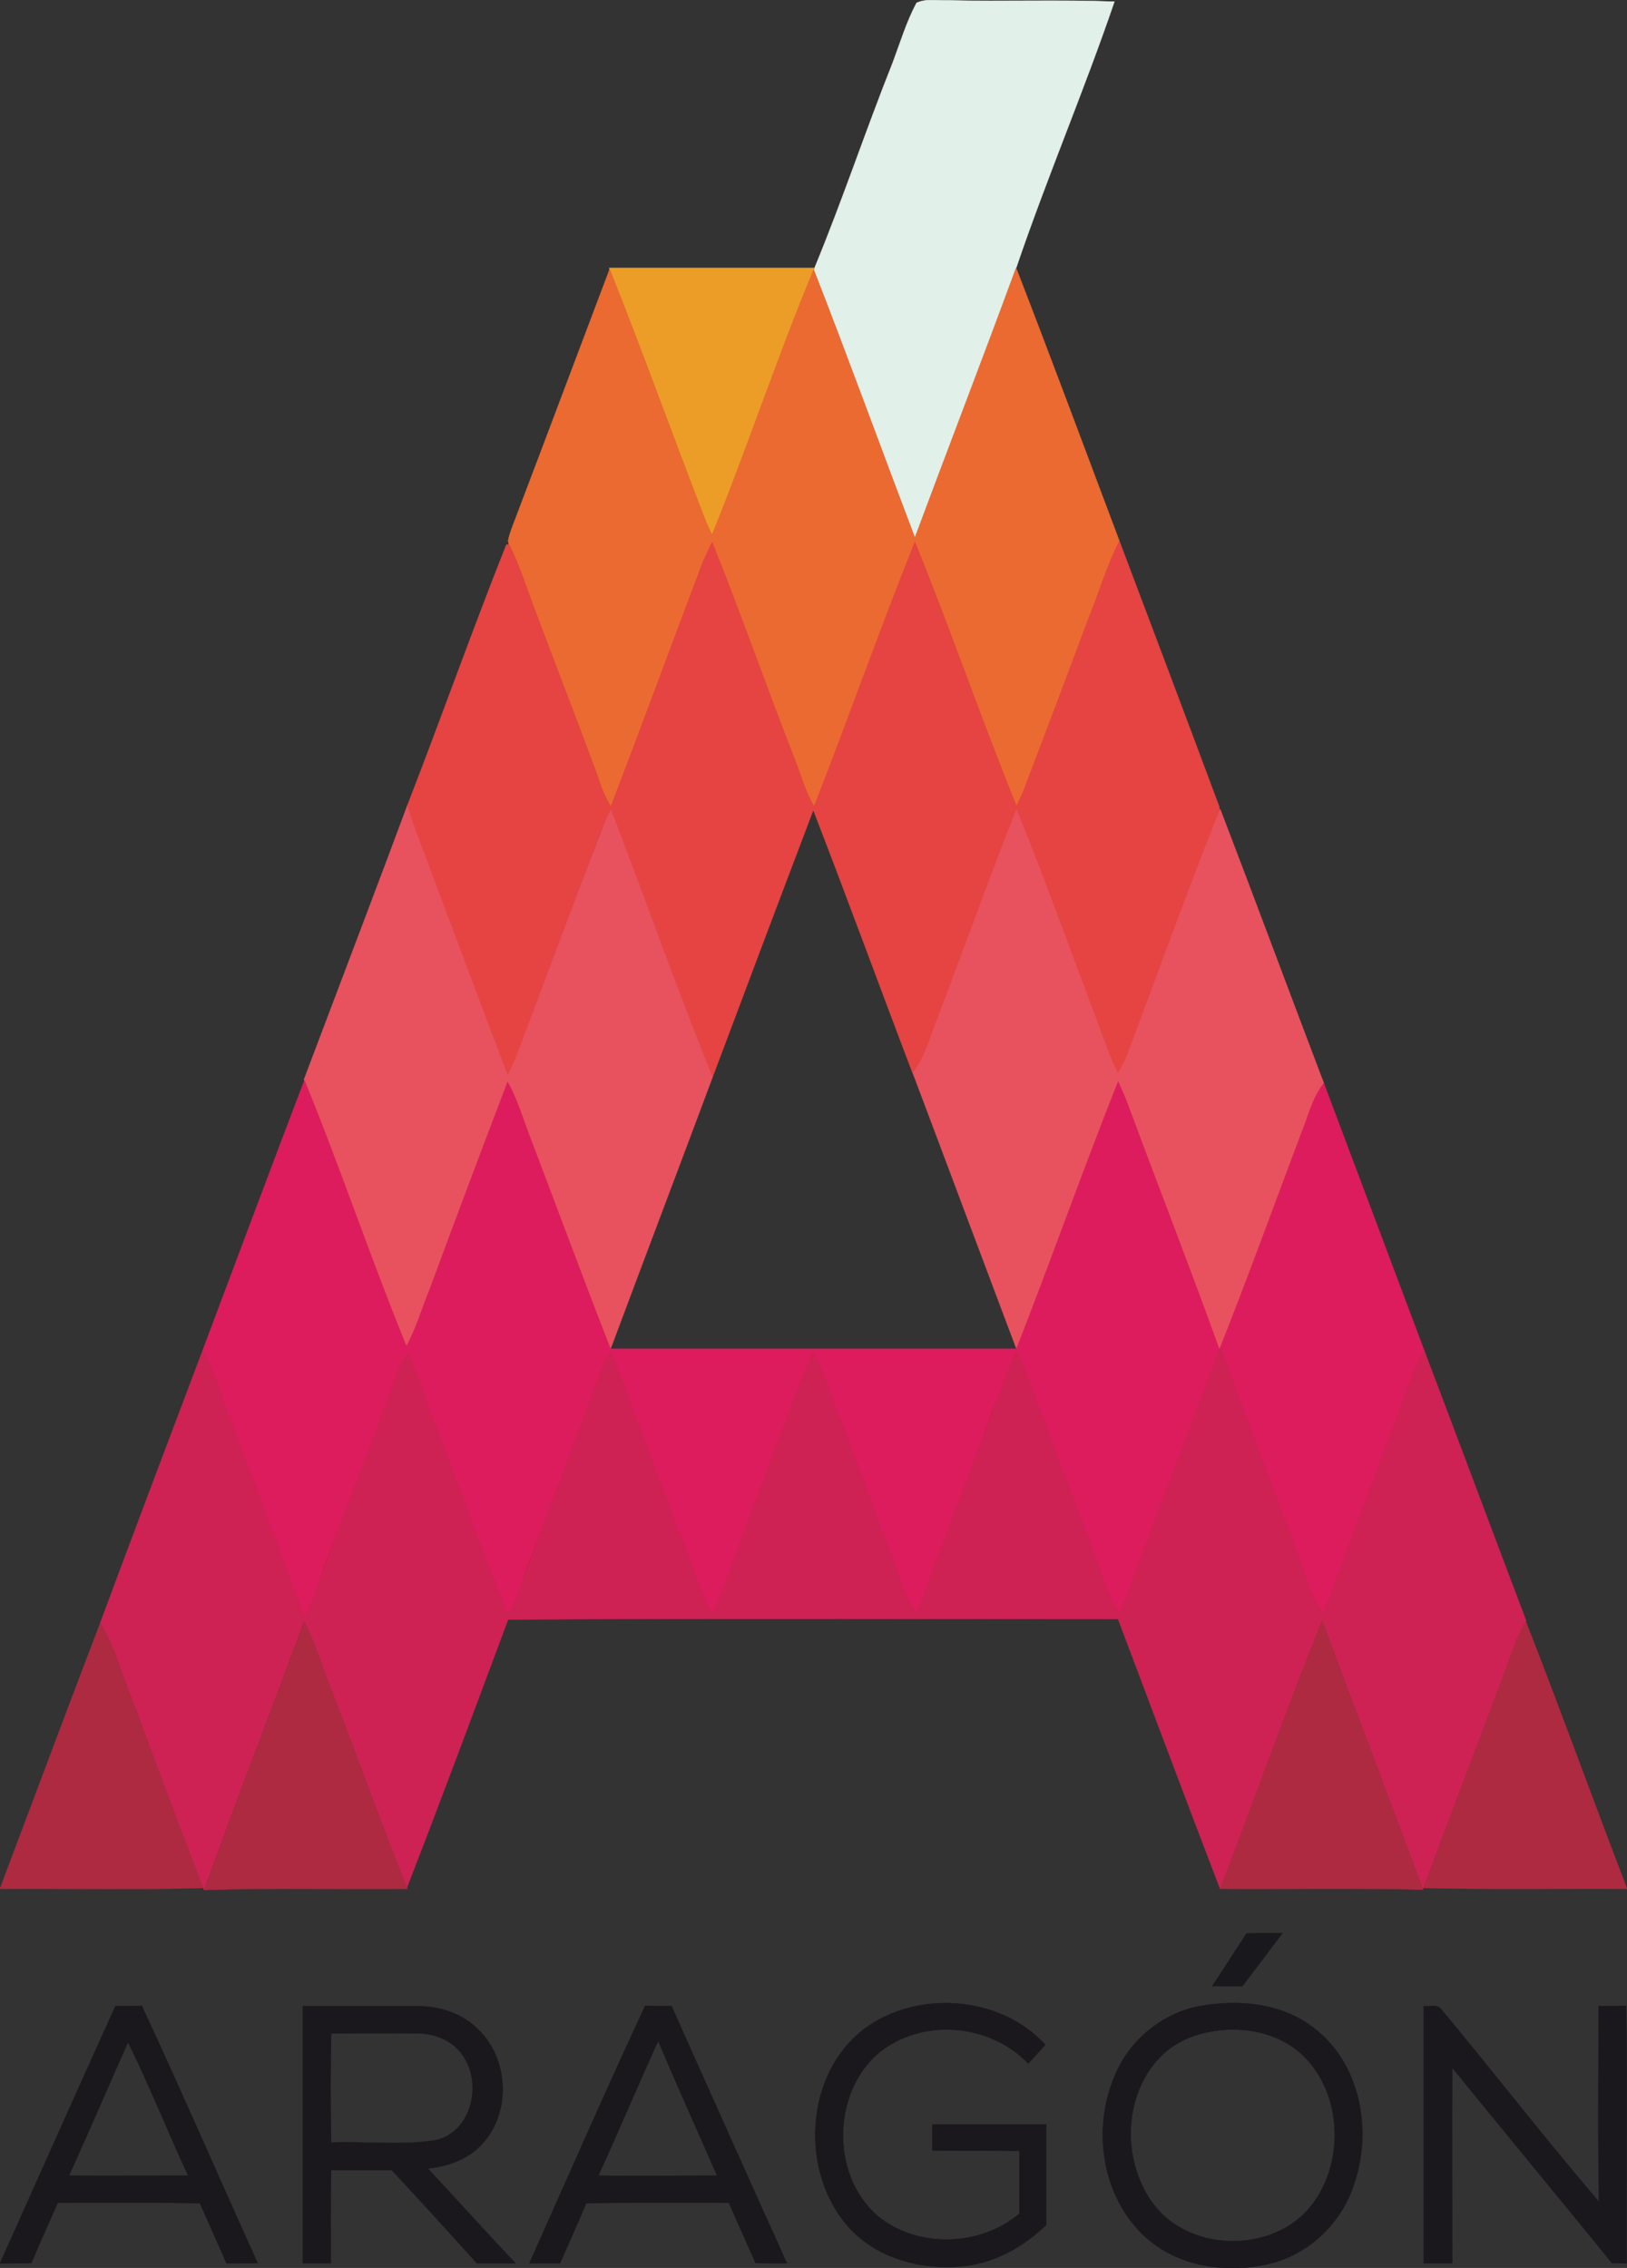
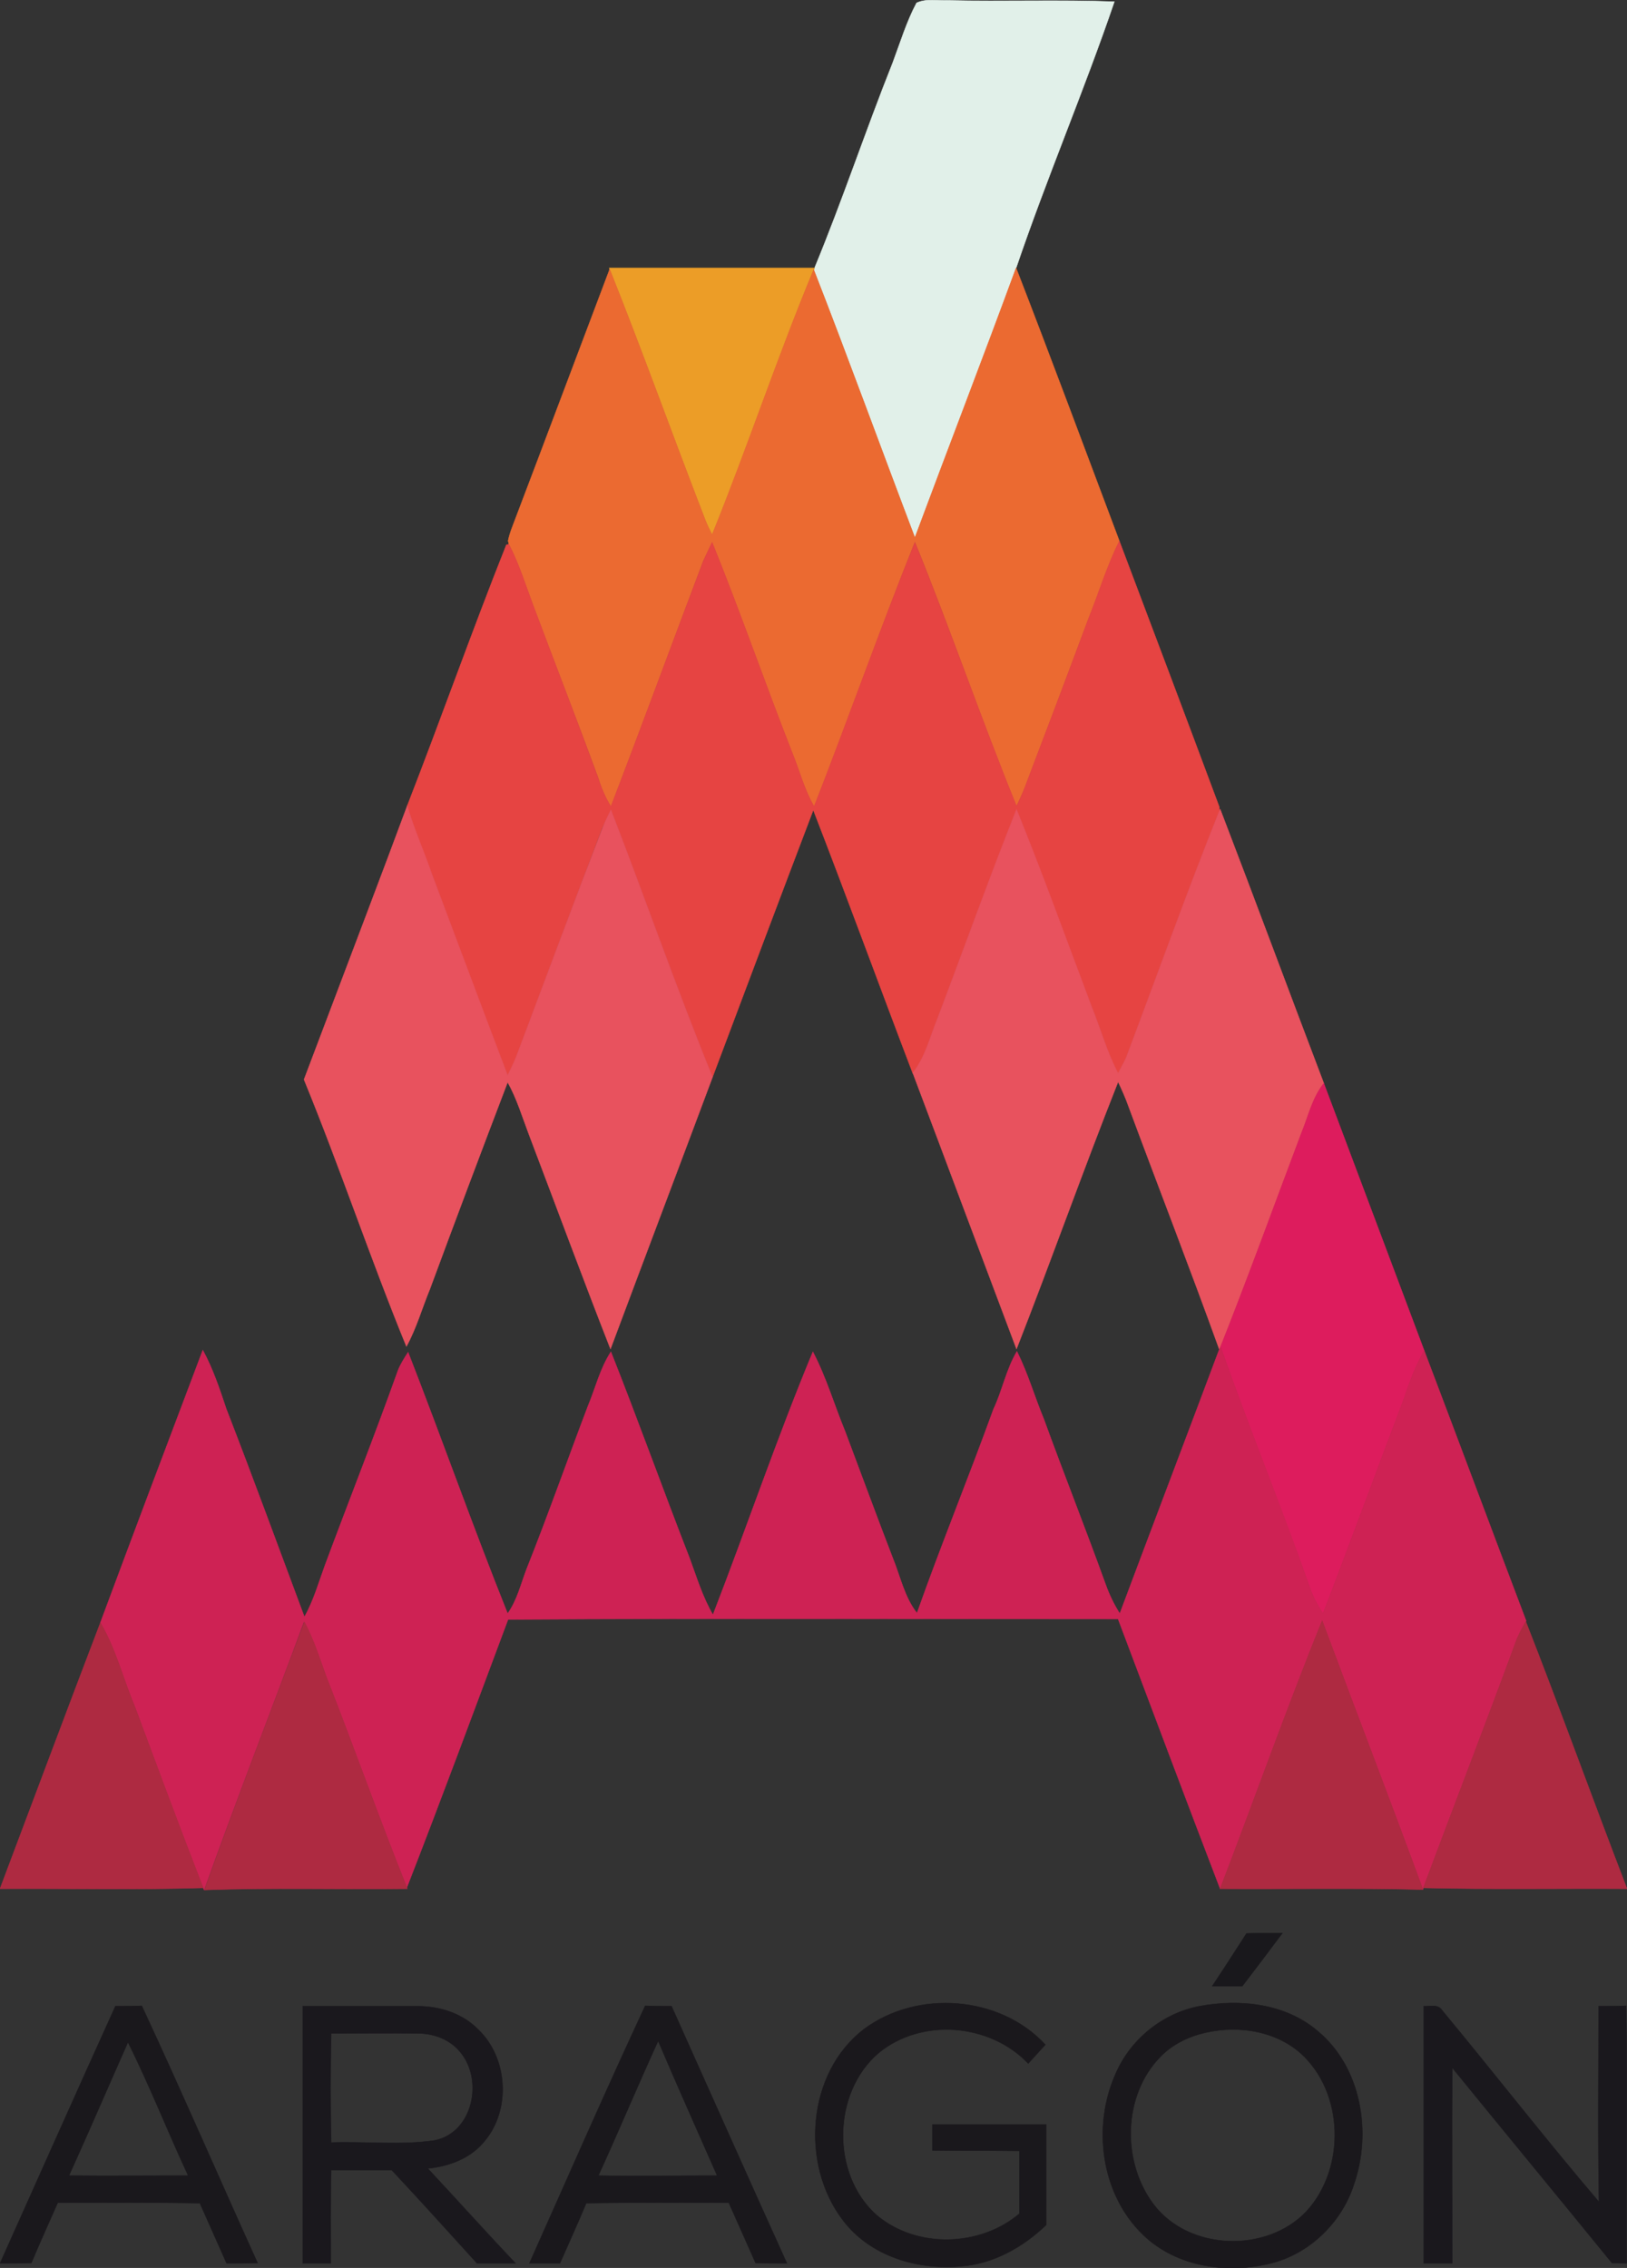
<svg xmlns="http://www.w3.org/2000/svg" xmlns:xlink="http://www.w3.org/1999/xlink" version="1.1" preserveAspectRatio="xMidYMid meet" viewBox="0 0 38.91 54.24" width="38.91" height="54.24">
  <rect x="0" y="0" width="38.91" height="54.24" fill="#333333" stroke="none" />
  <defs>
    <path d="M22.68 0.01C24.01 0.04 25.33 -0.01 26.65 0.04C25.92 2.18 25.03 4.26 24.3 6.41C23.52 8.56 22.68 10.71 21.88 12.86C21.07 10.73 20.29 8.58 19.46 6.45C19.47 6.45 19.48 6.42 19.48 6.41C20.15 4.79 20.7 3.13 21.35 1.5C21.53 1.02 21.68 0.52 21.92 0.07C22.15 -0.04 22.43 0.02 22.68 0.01Z" id="e1Qz72QsdM" />
    <path d="M19.48 6.41C19.48 6.42 19.46 6.45 19.46 6.45C18.59 8.54 17.88 10.7 17.03 12.79C16.97 12.67 16.91 12.55 16.86 12.42C16.09 10.43 15.37 8.42 14.58 6.44C14.58 6.44 14.58 6.43 14.57 6.41C16.75 6.41 18.39 6.41 19.48 6.41Z" id="dc2rvlGuw" />
    <path d="M16.86 12.42C16.91 12.55 16.97 12.67 17.03 12.79C17.88 10.69 18.59 8.54 19.46 6.45C20.29 8.58 21.07 10.73 21.88 12.86C22.68 10.71 23.51 8.56 24.3 6.41C25.14 8.58 25.95 10.76 26.77 12.94C26.47 13.54 26.28 14.18 26.03 14.8C25.53 16.14 25.02 17.49 24.51 18.83C24.45 18.98 24.38 19.13 24.31 19.28C23.46 17.19 22.73 15.05 21.88 12.96C21.04 15.06 20.29 17.19 19.47 19.29C19.24 18.9 19.13 18.46 18.96 18.04C18.3 16.36 17.71 14.65 17.03 12.97C16.96 13.12 16.89 13.26 16.82 13.41C16.08 15.37 15.36 17.33 14.61 19.29C14.48 19.08 14.38 18.85 14.31 18.61C13.8 17.22 13.26 15.84 12.74 14.45C12.56 13.97 12.41 13.48 12.17 13.02C12.17 13.01 12.16 12.95 12.15 12.94C12.19 12.74 12.27 12.56 12.34 12.37C13.09 10.4 13.83 8.42 14.58 6.44C15.37 8.42 16.09 10.43 16.86 12.42Z" id="aziFd3OUQ" />
    <path d="M12.17 13.02C12.41 13.48 12.56 13.97 12.74 14.45C13.26 15.84 13.8 17.23 14.31 18.62C14.38 18.85 14.48 19.08 14.61 19.29C15.36 17.34 16.08 15.37 16.82 13.42C16.89 13.27 16.96 13.12 17.03 12.97C17.71 14.65 18.3 16.36 18.96 18.04C19.13 18.46 19.24 18.9 19.47 19.29C20.29 17.19 21.04 15.06 21.88 12.97C22.73 15.06 23.46 17.19 24.31 19.28C24.38 19.14 24.45 18.99 24.51 18.83C25.02 17.49 25.53 16.15 26.03 14.8C26.28 14.18 26.47 13.54 26.77 12.94C27.57 15.06 28.37 17.18 29.16 19.3C29.16 19.31 29.16 19.39 29.16 19.4C28.38 21.35 27.67 23.34 26.93 25.3C26.87 25.43 26.8 25.55 26.74 25.68C26.47 25.16 26.32 24.6 26.1 24.06C25.5 22.5 24.94 20.92 24.31 19.37C23.65 21.02 23.05 22.7 22.42 24.36C22.24 24.8 22.13 25.28 21.83 25.67C21.03 23.57 20.26 21.46 19.45 19.37C18.64 21.5 17.84 23.63 17.04 25.76C16.18 23.65 15.43 21.49 14.61 19.37C14.54 19.51 14.47 19.66 14.4 19.8C13.73 21.58 13.06 23.36 12.4 25.13C12.33 25.33 12.24 25.53 12.14 25.72C11.52 24.12 10.93 22.52 10.33 20.91C10.13 20.37 9.9 19.83 9.74 19.27C10.55 17.19 11.29 15.09 12.11 13.03C12.13 13.03 12.16 13.02 12.17 13.02Z" id="aq79XsyTM" />
    <path d="M9.74 19.27C9.9 19.83 10.14 20.36 10.33 20.91C10.93 22.51 11.53 24.12 12.14 25.72C12.24 25.52 12.33 25.33 12.4 25.13C13.07 23.35 13.73 21.57 14.41 19.8C14.47 19.65 14.54 19.51 14.61 19.37C15.43 21.49 16.18 23.65 17.04 25.76C16.23 27.93 15.41 30.09 14.6 32.26C13.93 30.55 13.3 28.84 12.65 27.13C12.49 26.71 12.36 26.27 12.14 25.88C11.51 27.53 10.89 29.18 10.28 30.83C10.09 31.29 9.96 31.76 9.72 32.2C8.86 30.1 8.14 27.94 7.28 25.84C7.28 25.84 7.28 25.83 7.27 25.82C8.37 22.91 9.2 20.73 9.74 19.27Z" id="c1erABMJvw" />
    <path d="M26.1 24.06C26.32 24.6 26.47 25.16 26.74 25.67C26.8 25.55 26.87 25.43 26.93 25.3C27.67 23.34 28.38 21.35 29.16 19.4C29.16 19.4 29.18 19.36 29.18 19.35C30.02 21.54 30.83 23.73 31.66 25.91C31.38 26.26 31.29 26.7 31.12 27.11C30.48 28.81 29.86 30.52 29.19 32.21C29.19 32.21 29.17 32.26 29.16 32.27C28.46 30.33 27.71 28.4 26.99 26.46C26.92 26.26 26.83 26.06 26.74 25.87C25.9 27.99 25.14 30.14 24.31 32.26C23.48 30.06 22.66 27.86 21.83 25.66C22.13 25.28 22.24 24.8 22.42 24.36C23.05 22.7 23.65 21.02 24.31 19.36C24.94 20.91 25.51 22.5 26.1 24.06Z" id="d984CjoXc" />
-     <path d="M7.28 25.84C8.14 27.94 8.86 30.1 9.72 32.2C9.96 31.76 10.09 31.29 10.28 30.83C10.89 29.18 11.51 27.53 12.14 25.88C12.36 26.27 12.49 26.71 12.65 27.13C13.3 28.84 13.93 30.55 14.6 32.26C17.83 32.26 21.07 32.26 24.31 32.26C25.14 30.14 25.9 27.99 26.74 25.87C26.83 26.07 26.92 26.27 26.99 26.47C27.71 28.41 28.46 30.33 29.16 32.27C28.37 34.38 27.57 36.49 26.78 38.59C26.64 38.37 26.53 38.14 26.44 37.9C25.96 36.57 25.44 35.26 24.96 33.94C24.74 33.41 24.58 32.85 24.32 32.33C24.06 32.76 23.97 33.26 23.75 33.7C23.17 35.34 22.51 36.95 21.93 38.58C21.62 38.2 21.53 37.71 21.34 37.26C20.96 36.25 20.59 35.24 20.21 34.23C19.95 33.6 19.76 32.94 19.44 32.33C18.58 34.41 17.86 36.54 17.05 38.62C16.8 38.2 16.66 37.72 16.48 37.27C15.85 35.63 15.26 33.97 14.61 32.33C14.35 32.73 14.24 33.2 14.06 33.64C13.56 34.93 13.11 36.23 12.59 37.51C12.46 37.88 12.37 38.27 12.14 38.6C11.31 36.53 10.57 34.42 9.76 32.35C9.67 32.48 9.58 32.62 9.52 32.78C8.96 34.34 8.35 35.89 7.76 37.44C7.62 37.85 7.5 38.28 7.28 38.67C6.66 37.01 6.05 35.35 5.41 33.69C5.25 33.21 5.09 32.73 4.85 32.29C5.66 30.14 6.46 27.99 7.28 25.84Z" id="e8Qg85NSE" />
    <path d="M31.66 25.91C32.46 28.04 33.26 30.17 34.06 32.3C33.86 32.66 33.71 33.04 33.58 33.44C32.93 35.15 32.3 36.88 31.64 38.59C31.5 38.38 31.38 38.15 31.3 37.9C30.62 35.99 29.86 34.12 29.19 32.21C29.86 30.52 30.48 28.81 31.12 27.11C31.29 26.7 31.38 26.26 31.66 25.91Z" id="d1Me9AMGmb" />
    <path d="M29.19 32.21C29.86 34.12 30.63 35.99 31.3 37.9C31.38 38.15 31.5 38.38 31.64 38.59C32.3 36.88 32.93 35.15 33.58 33.44C33.71 33.04 33.86 32.66 34.06 32.3C34.88 34.46 35.68 36.61 36.5 38.77C36.5 38.77 36.49 38.78 36.49 38.78C36.4 38.94 36.31 39.1 36.25 39.27C35.53 41.23 34.77 43.19 34.04 45.15C34.04 45.15 34.03 45.18 34.03 45.19C33.24 43.04 32.42 40.91 31.62 38.76C30.76 40.88 30 43.04 29.18 45.17C28.36 43.03 27.55 40.87 26.74 38.72C21.88 38.72 17.01 38.7 12.15 38.73C11.35 40.87 10.56 43.01 9.73 45.14C9.06 43.47 8.46 41.77 7.8 40.09C7.64 39.65 7.5 39.2 7.27 38.78C6.48 40.92 5.65 43.05 4.88 45.2C4.88 45.19 4.86 45.15 4.86 45.15C4.29 43.71 3.76 42.25 3.22 40.8C2.94 40.14 2.77 39.43 2.4 38.81C3.21 36.63 4.03 34.46 4.85 32.29C5.09 32.73 5.25 33.21 5.41 33.69C6.05 35.34 6.66 37.01 7.28 38.67C7.5 38.28 7.62 37.85 7.77 37.44C8.35 35.88 8.96 34.34 9.52 32.77C9.58 32.62 9.67 32.48 9.76 32.34C10.57 34.42 11.31 36.52 12.14 38.59C12.37 38.27 12.46 37.87 12.6 37.51C13.11 36.23 13.57 34.92 14.06 33.63C14.24 33.2 14.35 32.73 14.61 32.33C15.26 33.97 15.85 35.62 16.49 37.26C16.66 37.72 16.8 38.19 17.05 38.62C17.86 36.53 18.58 34.4 19.44 32.33C19.76 32.94 19.95 33.6 20.21 34.23C20.59 35.24 20.96 36.25 21.35 37.26C21.53 37.7 21.63 38.2 21.93 38.58C22.51 36.94 23.17 35.33 23.76 33.7C23.97 33.26 24.06 32.76 24.32 32.32C24.58 32.84 24.74 33.4 24.96 33.93C25.44 35.25 25.96 36.56 26.44 37.89C26.53 38.14 26.64 38.37 26.78 38.59C27.57 36.48 28.37 34.38 29.16 32.27C29.17 32.26 29.19 32.21 29.19 32.21Z" id="bmOTzIisc" />
    <path d="M7.8 40.09C8.46 41.77 9.06 43.47 9.73 45.14C9.73 45.14 9.74 45.17 9.74 45.17C8.12 45.19 6.5 45.14 4.89 45.2C5.66 43.05 6.48 40.92 7.28 38.79C7.5 39.2 7.64 39.65 7.8 40.09Z" id="b55zjKk3FV" />
    <path d="M34.03 45.19C32.41 45.15 30.79 45.18 29.18 45.17C30 43.04 30.76 40.88 31.62 38.76C32.42 40.91 33.24 43.04 34.03 45.19Z" id="b3PV3IucBb" />
    <path d="M3.22 40.81C3.76 42.25 4.3 43.71 4.86 45.15C3.24 45.2 1.62 45.16 0 45.17C0.8 43.05 1.59 40.93 2.4 38.81C2.77 39.43 2.94 40.14 3.22 40.81Z" id="d5ZOCmUy55" />
    <path d="M36.49 38.78C37.32 40.9 38.09 43.04 38.91 45.17C37.29 45.16 35.66 45.19 34.04 45.15C34.77 43.19 35.53 41.23 36.25 39.27C36.31 39.1 36.4 38.94 36.49 38.78Z" id="f2SOVKben9" />
    <path d="M29.81 46.24C30.1 46.23 30.39 46.23 30.67 46.23C30.35 46.66 30.03 47.08 29.71 47.5C29.47 47.5 29.23 47.5 28.99 47.5C29.27 47.08 29.54 46.66 29.81 46.24Z" id="aGeDhxode" />
    <path d="M25 48.9C24.86 49.05 24.73 49.2 24.59 49.35C23.68 48.39 22.04 48.25 21.01 49.1C19.9 50.05 19.87 52.01 20.97 52.98C21.92 53.78 23.44 53.74 24.38 52.94C24.38 52.44 24.38 51.94 24.38 51.44C23.69 51.43 22.99 51.44 22.3 51.43C22.3 51.22 22.3 51.02 22.3 50.81C23.21 50.81 24.12 50.81 25.02 50.81C25.02 51.61 25.02 52.41 25.02 53.21C24.47 53.74 23.76 54.14 22.99 54.2C21.95 54.3 20.81 53.96 20.16 53.1C19.14 51.77 19.29 49.58 20.66 48.53C21.93 47.58 23.91 47.72 25 48.9Z" id="bb3lGgW8eJ" />
    <path d="M31.52 48.58C32.56 49.45 32.81 51 32.38 52.24C32.09 53.15 31.32 53.9 30.39 54.13C29.35 54.39 28.14 54.22 27.34 53.45C26.33 52.48 26.12 50.87 26.67 49.62C27.02 48.78 27.8 48.15 28.68 47.98C29.65 47.8 30.74 47.91 31.52 48.58ZM27.75 49.19C26.85 50.11 26.82 51.7 27.59 52.72C28.43 53.83 30.29 53.89 31.24 52.89C32.19 51.86 32.15 50.04 31.1 49.1C30.45 48.53 29.49 48.42 28.68 48.65C28.33 48.75 28 48.93 27.75 49.19Z" id="g4I31q3vo" />
    <path d="M2.76 47.98C2.97 47.98 3.18 47.98 3.39 47.97C4.34 50.01 5.23 52.07 6.16 54.12C5.91 54.13 5.67 54.13 5.42 54.13C5.21 53.65 4.99 53.17 4.78 52.69C3.65 52.67 2.51 52.68 1.38 52.68C1.17 53.16 0.95 53.64 0.75 54.12C0.5 54.13 0.25 54.13 0 54.13C0.92 52.08 1.83 50.03 2.76 47.98ZM1.65 52.03C2.6 52.04 3.55 52.03 4.5 52.03C4.01 50.98 3.58 49.88 3.06 48.84C2.59 49.9 2.13 50.97 1.65 52.03Z" id="ayGGPJ5l" />
    <path d="M10 47.98C10.53 47.98 11.07 48.16 11.44 48.54C12.14 49.21 12.22 50.43 11.61 51.18C11.28 51.61 10.75 51.81 10.23 51.86C10.93 52.61 11.62 53.38 12.33 54.13C12.02 54.13 11.72 54.13 11.41 54.13C10.73 53.38 10.06 52.64 9.37 51.9C8.89 51.9 8.4 51.9 7.92 51.9C7.9 52.64 7.91 53.39 7.91 54.13C7.69 54.13 7.46 54.13 7.24 54.13C7.24 52.08 7.24 50.03 7.24 47.98C8.16 47.98 9.08 47.98 10 47.98ZM7.92 51.24C8.74 51.21 9.57 51.31 10.39 51.19C11.31 51.01 11.57 49.75 11.01 49.08C10.77 48.78 10.38 48.63 10 48.63C9.3 48.62 8.61 48.63 7.92 48.63C7.9 49.5 7.9 50.37 7.92 51.24Z" id="dkYH1tpZG" />
    <path d="M15.43 47.97C15.64 47.98 15.85 47.98 16.06 47.98C16.98 50.03 17.89 52.08 18.82 54.13C18.57 54.13 18.32 54.13 18.07 54.12C17.86 53.64 17.64 53.16 17.43 52.68C16.29 52.68 15.16 52.67 14.02 52.69C13.82 53.17 13.6 53.65 13.39 54.13C13.15 54.13 12.9 54.13 12.66 54.13C13.58 52.07 14.48 50.01 15.43 47.97ZM17.15 52.03C16.68 50.96 16.2 49.89 15.74 48.81C15.25 49.88 14.8 50.96 14.31 52.03C15.26 52.05 16.2 52.03 17.15 52.03Z" id="c2GV8SmjsW" />
    <path d="M34.49 48.08C35.75 49.6 36.96 51.16 38.24 52.66C38.21 51.1 38.23 49.54 38.23 47.98C38.45 47.98 38.67 47.98 38.89 47.97C38.92 50.03 38.89 52.08 38.9 54.13C38.78 54.13 38.66 54.12 38.55 54.12C37.28 52.56 36 51.01 34.73 49.45C34.72 51.01 34.73 52.57 34.73 54.13C34.5 54.13 34.27 54.13 34.05 54.13C34.05 52.08 34.05 50.03 34.05 47.98C34.19 47.99 34.39 47.92 34.49 48.08Z" id="b1WqFWGPQF" />
  </defs>
  <g>
    <g>
      <g>
        <use xlink:href="#e1Qz72QsdM" opacity="1" fill="#e1f0e9" fill-opacity="1" />
        <g>
          <use xlink:href="#e1Qz72QsdM" opacity="1" fill-opacity="0" stroke="#e1f0e9" stroke-width="0.01" stroke-opacity="1" />
        </g>
      </g>
      <g>
        <use xlink:href="#dc2rvlGuw" opacity="1" fill="#ec9d27" fill-opacity="1" />
        <g>
          <use xlink:href="#dc2rvlGuw" opacity="1" fill-opacity="0" stroke="#ec9d27" stroke-width="0.01" stroke-opacity="1" />
        </g>
      </g>
      <g>
        <use xlink:href="#aziFd3OUQ" opacity="1" fill="#eb6a31" fill-opacity="1" />
        <g>
          <use xlink:href="#aziFd3OUQ" opacity="1" fill-opacity="0" stroke="#eb6a31" stroke-width="0.01" stroke-opacity="1" />
        </g>
      </g>
      <g>
        <use xlink:href="#aq79XsyTM" opacity="1" fill="#e64442" fill-opacity="1" />
        <g>
          <use xlink:href="#aq79XsyTM" opacity="1" fill-opacity="0" stroke="#e64442" stroke-width="0.01" stroke-opacity="1" />
        </g>
      </g>
      <g>
        <use xlink:href="#c1erABMJvw" opacity="1" fill="#e8525e" fill-opacity="1" />
        <g>
          <use xlink:href="#c1erABMJvw" opacity="1" fill-opacity="0" stroke="#e8525e" stroke-width="0.01" stroke-opacity="1" />
        </g>
      </g>
      <g>
        <use xlink:href="#d984CjoXc" opacity="1" fill="#e8525e" fill-opacity="1" />
        <g>
          <use xlink:href="#d984CjoXc" opacity="1" fill-opacity="0" stroke="#e8525e" stroke-width="0.01" stroke-opacity="1" />
        </g>
      </g>
      <g>
        <use xlink:href="#e8Qg85NSE" opacity="1" fill="#dd1c5d" fill-opacity="1" />
        <g>
          <use xlink:href="#e8Qg85NSE" opacity="1" fill-opacity="0" stroke="#dd1c5d" stroke-width="0.01" stroke-opacity="1" />
        </g>
      </g>
      <g>
        <use xlink:href="#d1Me9AMGmb" opacity="1" fill="#dd1c5d" fill-opacity="1" />
        <g>
          <use xlink:href="#d1Me9AMGmb" opacity="1" fill-opacity="0" stroke="#dd1c5d" stroke-width="0.01" stroke-opacity="1" />
        </g>
      </g>
      <g>
        <use xlink:href="#bmOTzIisc" opacity="1" fill="#ce2254" fill-opacity="1" />
        <g>
          <use xlink:href="#bmOTzIisc" opacity="1" fill-opacity="0" stroke="#ce2254" stroke-width="0.01" stroke-opacity="1" />
        </g>
      </g>
      <g>
        <use xlink:href="#b55zjKk3FV" opacity="1" fill="#ae2a41" fill-opacity="1" />
        <g>
          <use xlink:href="#b55zjKk3FV" opacity="1" fill-opacity="0" stroke="#ae2a41" stroke-width="0.01" stroke-opacity="1" />
        </g>
      </g>
      <g>
        <use xlink:href="#b3PV3IucBb" opacity="1" fill="#ae2a41" fill-opacity="1" />
        <g>
          <use xlink:href="#b3PV3IucBb" opacity="1" fill-opacity="0" stroke="#ae2a41" stroke-width="0.01" stroke-opacity="1" />
        </g>
      </g>
      <g>
        <use xlink:href="#d5ZOCmUy55" opacity="1" fill="#ae2a41" fill-opacity="1" />
        <g>
          <use xlink:href="#d5ZOCmUy55" opacity="1" fill-opacity="0" stroke="#ae2a41" stroke-width="0.01" stroke-opacity="1" />
        </g>
      </g>
      <g>
        <use xlink:href="#f2SOVKben9" opacity="1" fill="#ae2a41" fill-opacity="1" />
        <g>
          <use xlink:href="#f2SOVKben9" opacity="1" fill-opacity="0" stroke="#ae2a41" stroke-width="0.01" stroke-opacity="1" />
        </g>
      </g>
      <g>
        <use xlink:href="#aGeDhxode" opacity="1" fill="#19181c" fill-opacity="1" />
        <g>
          <use xlink:href="#aGeDhxode" opacity="1" fill-opacity="0" stroke="#19181c" stroke-width="0.01" stroke-opacity="1" />
        </g>
      </g>
      <g>
        <use xlink:href="#bb3lGgW8eJ" opacity="1" fill="#1a181c" fill-opacity="1" />
        <g>
          <use xlink:href="#bb3lGgW8eJ" opacity="1" fill-opacity="0" stroke="#1a181c" stroke-width="0.01" stroke-opacity="1" />
        </g>
      </g>
      <g>
        <use xlink:href="#g4I31q3vo" opacity="1" fill="#1a181c" fill-opacity="1" />
        <g>
          <use xlink:href="#g4I31q3vo" opacity="1" fill-opacity="0" stroke="#1a181c" stroke-width="0.01" stroke-opacity="1" />
        </g>
      </g>
      <g>
        <use xlink:href="#ayGGPJ5l" opacity="1" fill="#1a181c" fill-opacity="1" />
        <g>
          <use xlink:href="#ayGGPJ5l" opacity="1" fill-opacity="0" stroke="#1a181c" stroke-width="0.01" stroke-opacity="1" />
        </g>
      </g>
      <g>
        <use xlink:href="#dkYH1tpZG" opacity="1" fill="#1a181d" fill-opacity="1" />
        <g>
          <use xlink:href="#dkYH1tpZG" opacity="1" fill-opacity="0" stroke="#1a181d" stroke-width="0.01" stroke-opacity="1" />
        </g>
      </g>
      <g>
        <use xlink:href="#c2GV8SmjsW" opacity="1" fill="#1a181c" fill-opacity="1" />
        <g>
          <use xlink:href="#c2GV8SmjsW" opacity="1" fill-opacity="0" stroke="#1a181c" stroke-width="0.01" stroke-opacity="1" />
        </g>
      </g>
      <g>
        <use xlink:href="#b1WqFWGPQF" opacity="1" fill="#1a181d" fill-opacity="1" />
        <g>
          <use xlink:href="#b1WqFWGPQF" opacity="1" fill-opacity="0" stroke="#1a181d" stroke-width="0.01" stroke-opacity="1" />
        </g>
      </g>
    </g>
  </g>
</svg>